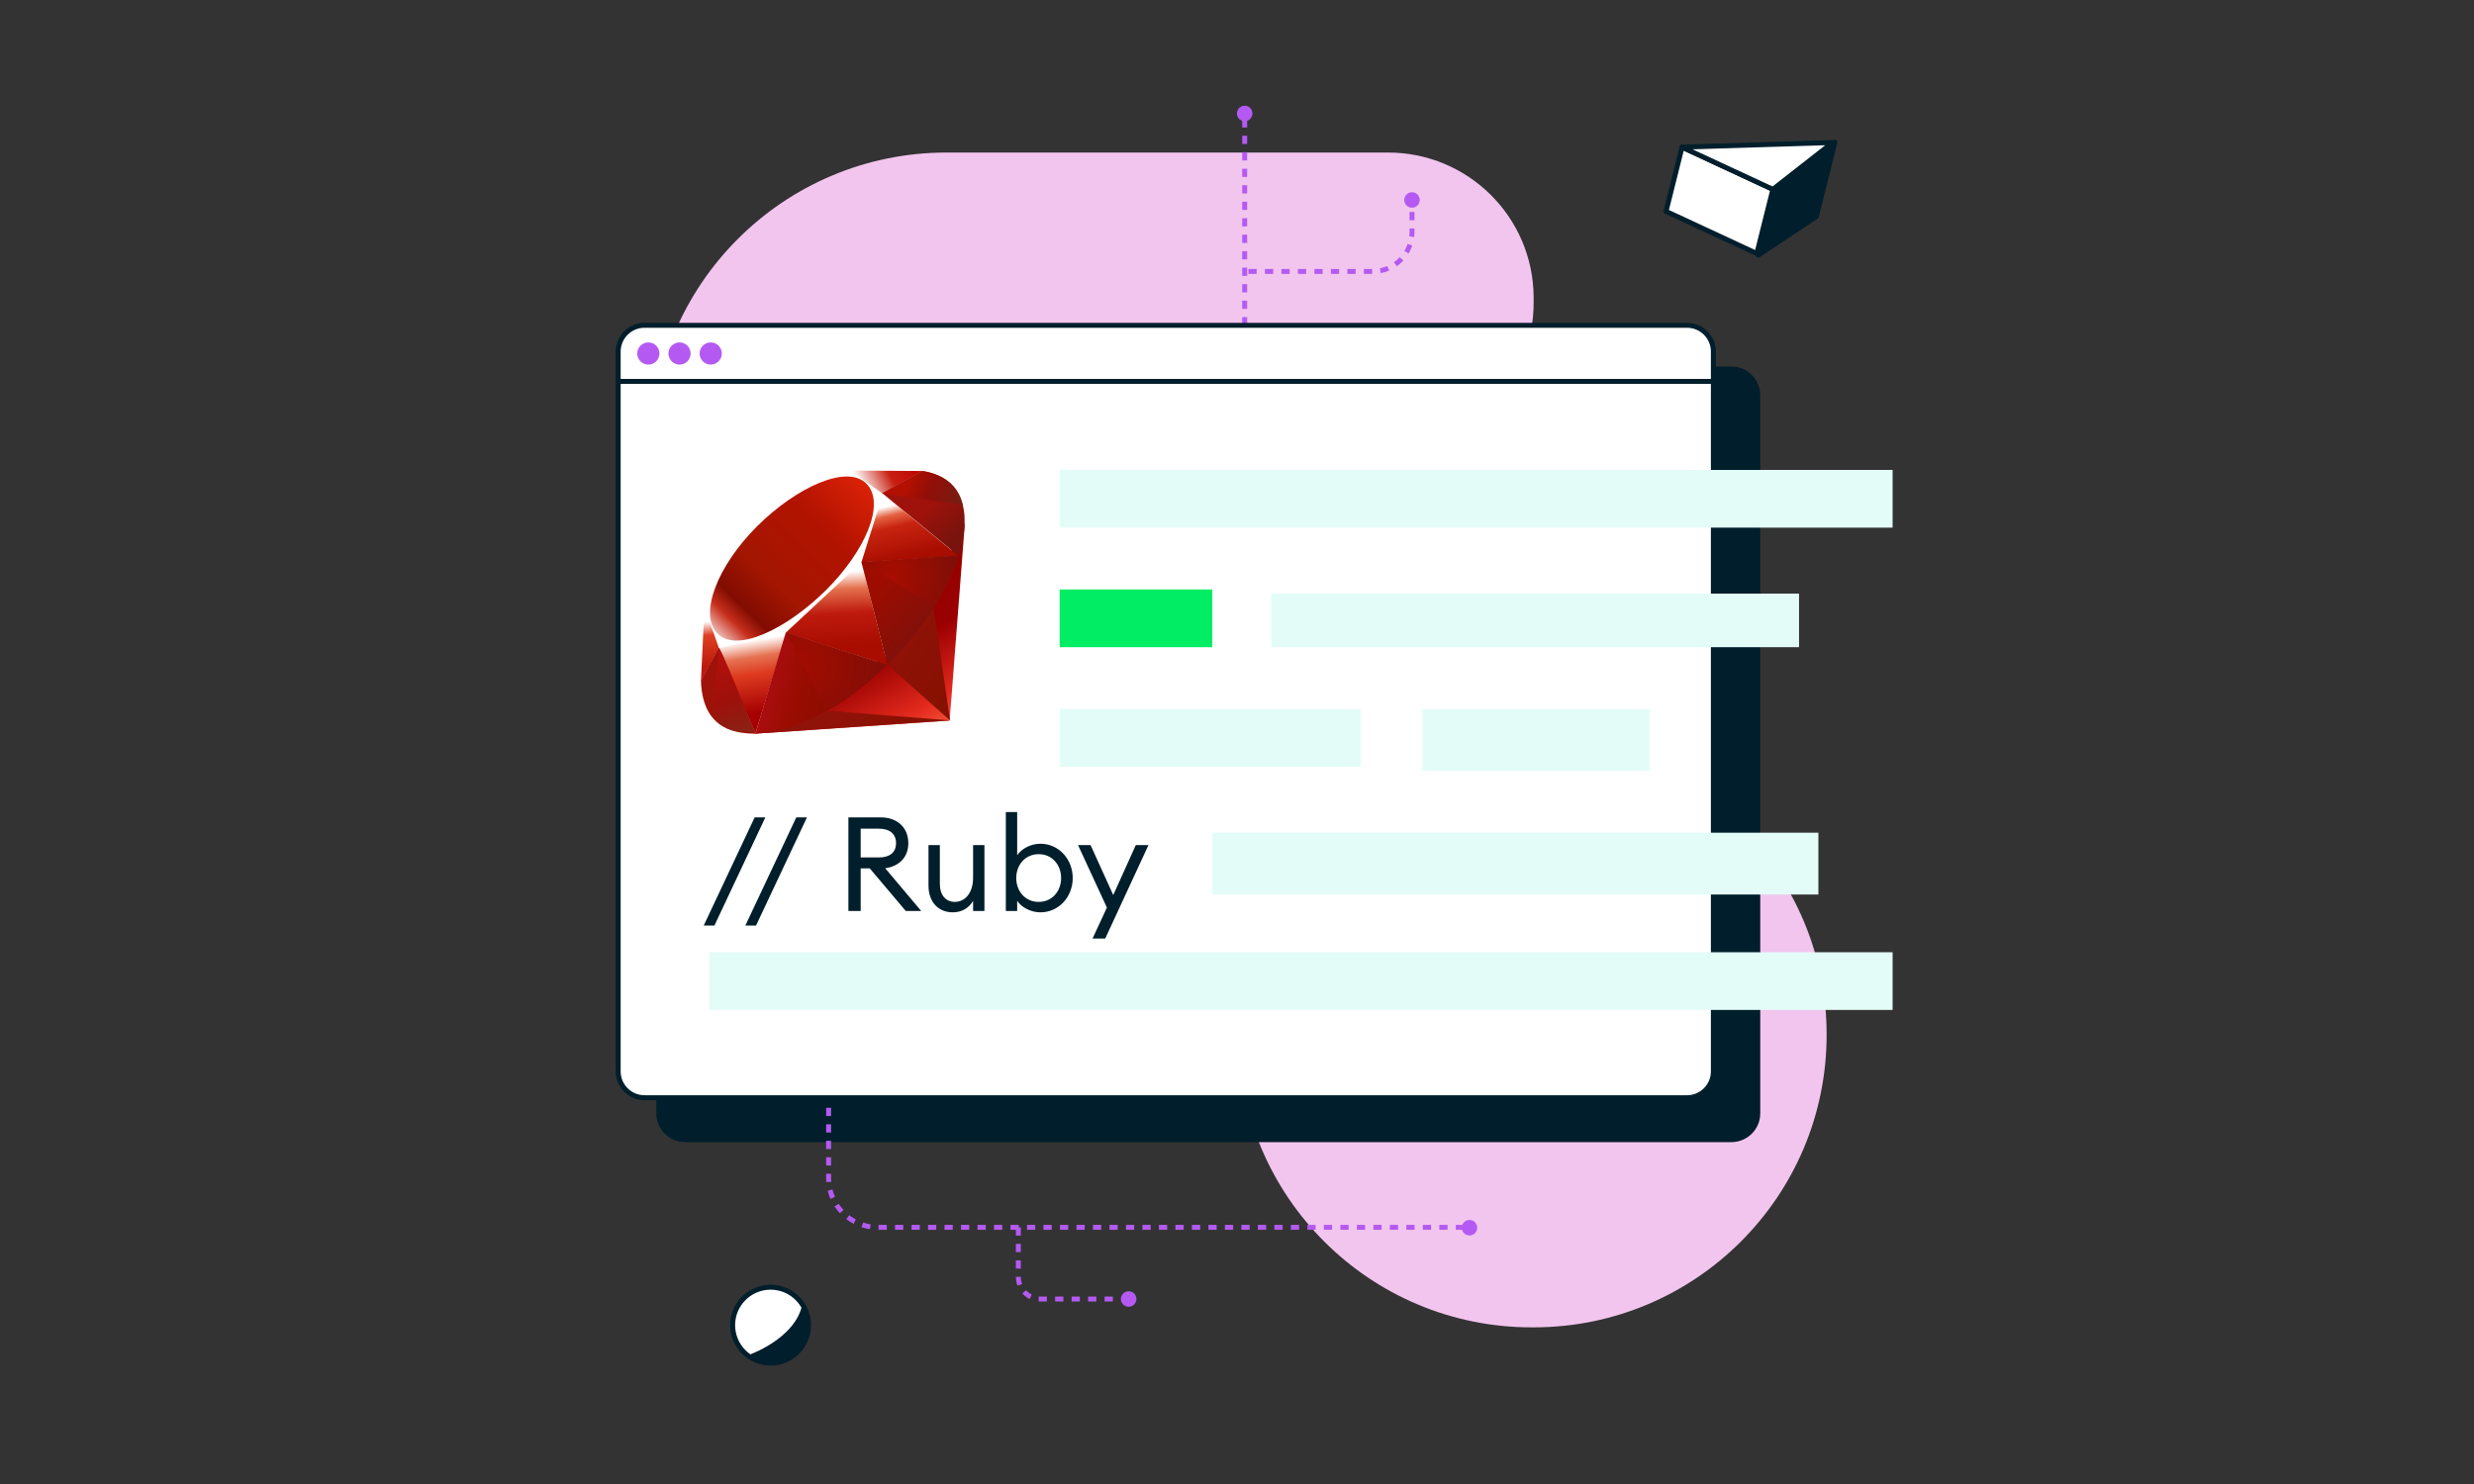
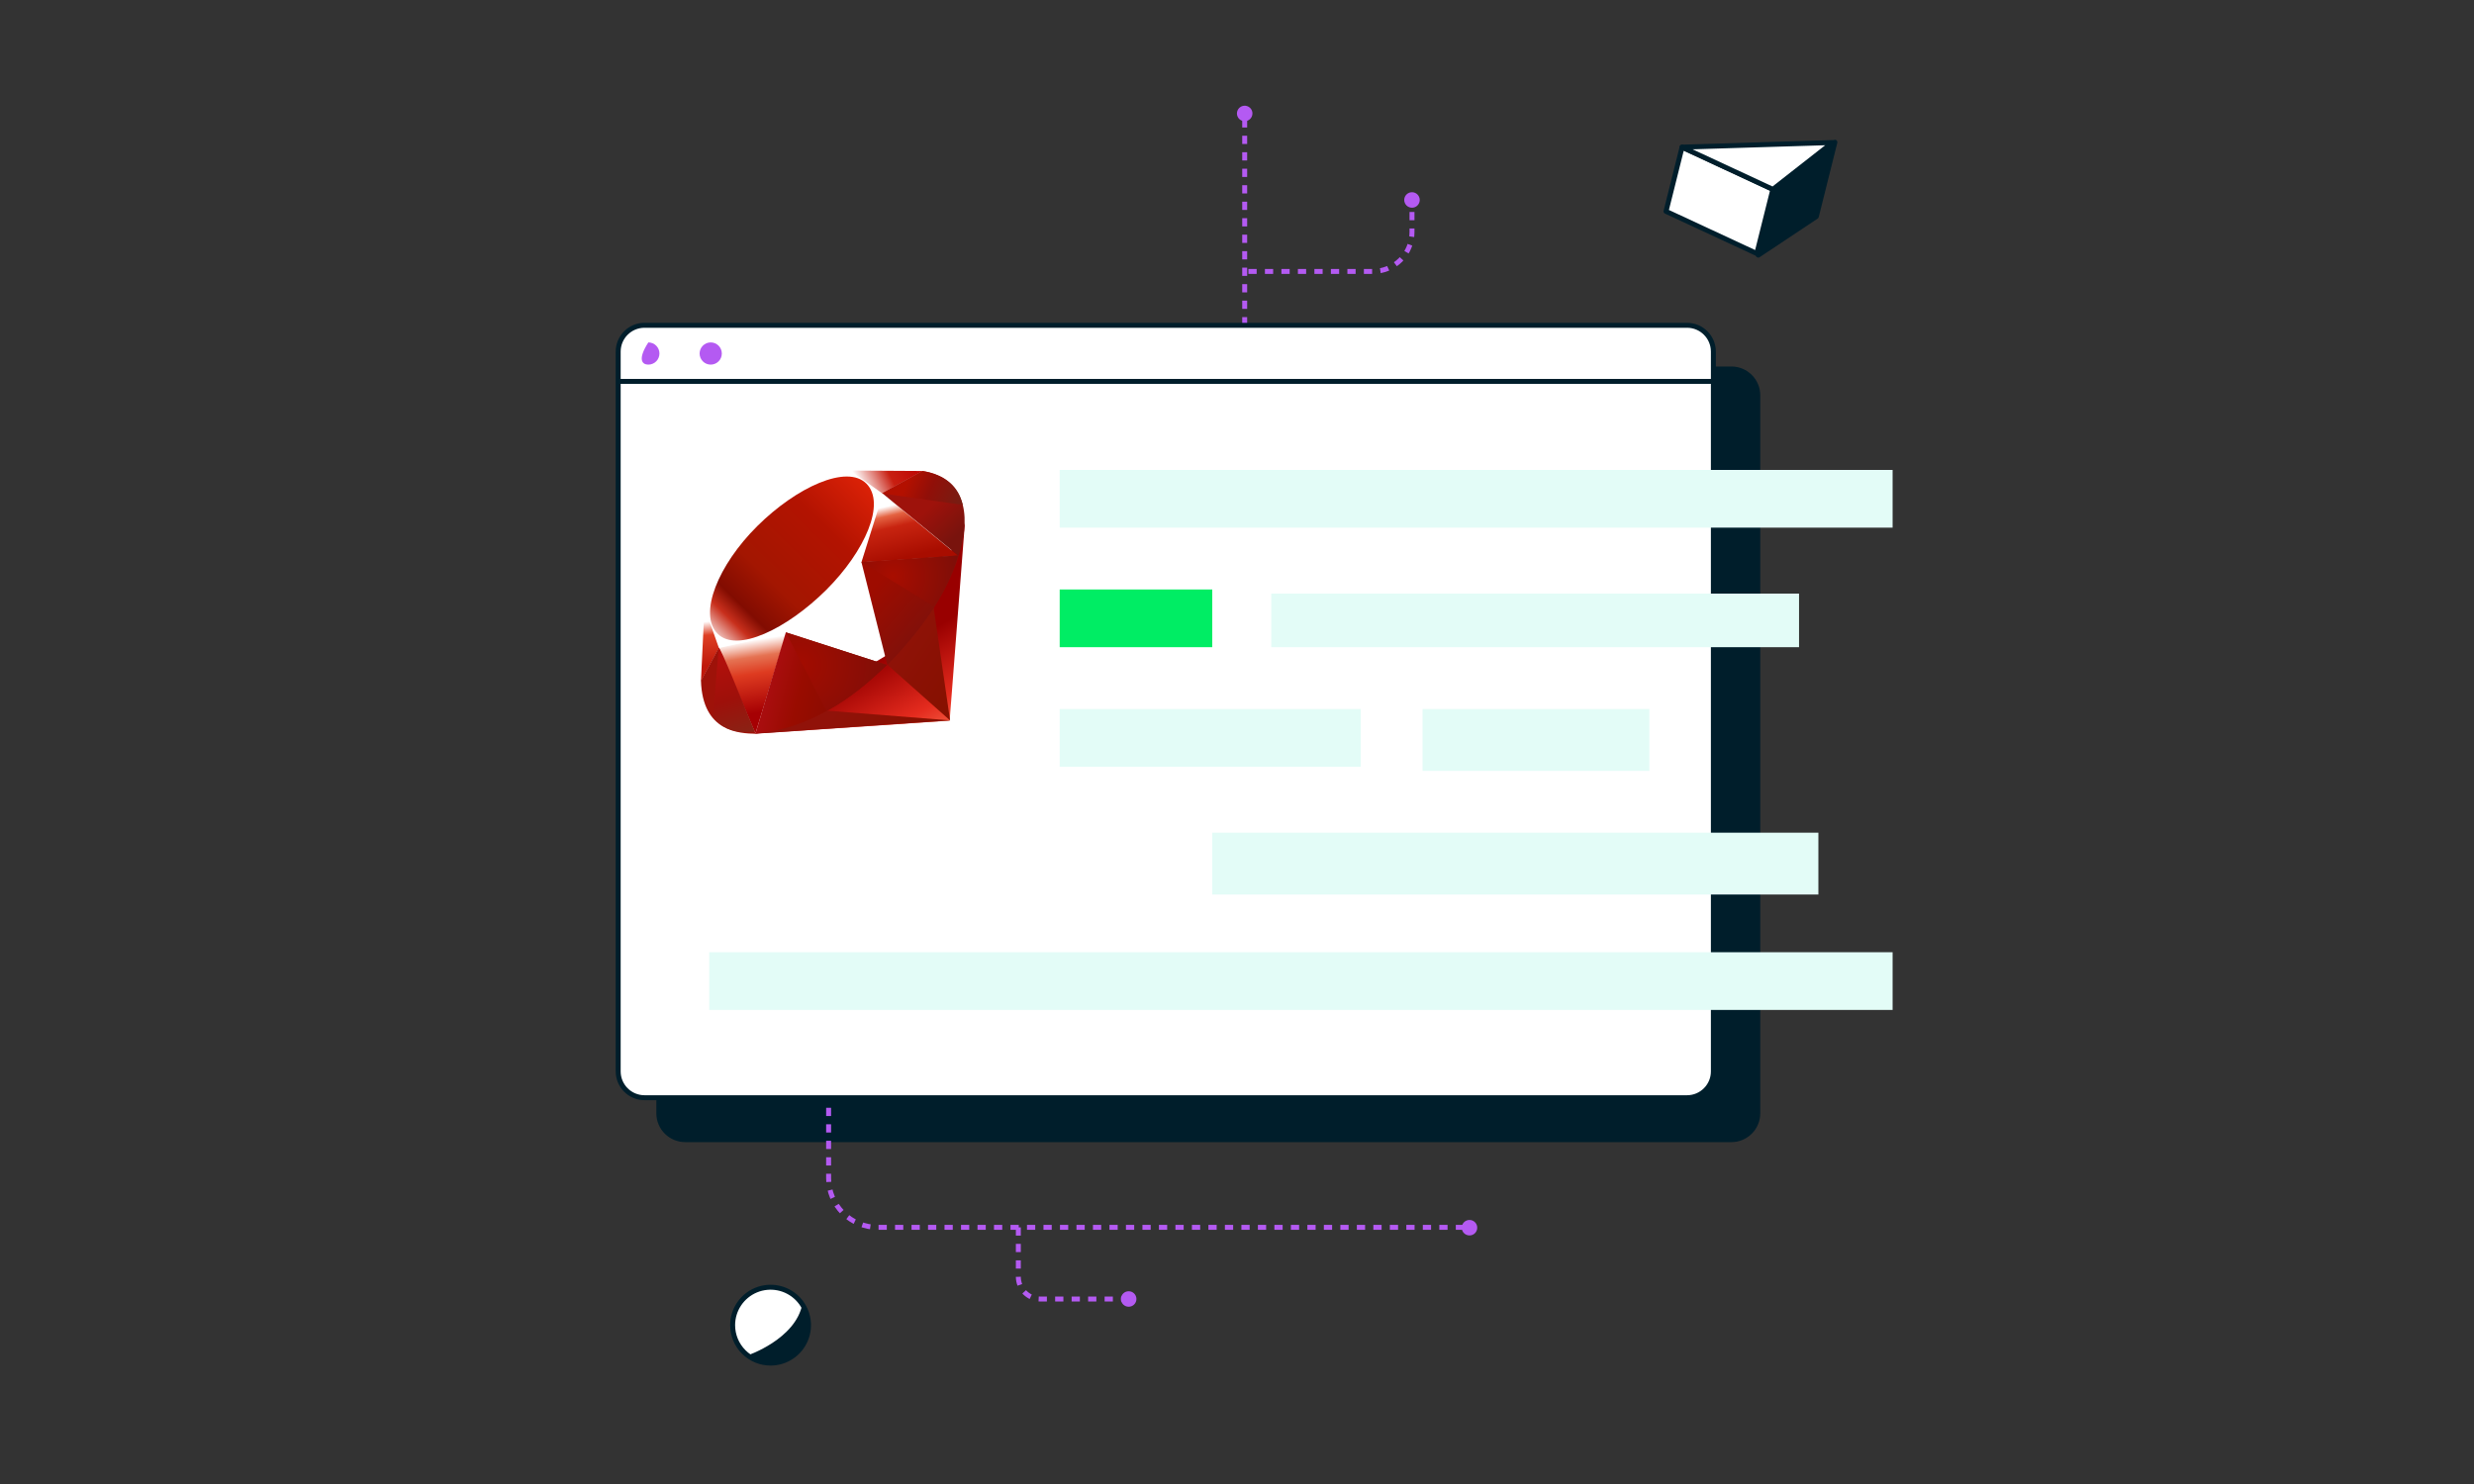
<svg xmlns="http://www.w3.org/2000/svg" width="600" height="360" viewBox="0 0 600 360" fill="none">
  <rect x="0" y="0" width="600" height="360" fill="#333333" stroke="none" />
-   <path d="M229.306 180.018C190.026 180.018 158.149 148.269 158.001 109.027L158.001 108.756C157.852 69.168 189.952 37.001 229.577 37.001L336.634 37.001C356.027 37.001 371.793 52.628 371.941 72.003L371.941 73.236C372.089 92.807 356.225 108.756 336.634 108.756L335.4 108.756C315.909 108.756 300.093 124.556 300.093 144.03L300.093 144.744C300.093 164.218 315.909 180.018 335.4 180.018L371.941 180.018C411.172 180.018 443 211.792 443 251.009C443 290.202 411.196 322 371.941 322L371.423 322C332.193 322 300.364 290.227 300.364 251.009C300.364 211.792 268.561 180.018 229.306 180.018Z" fill="#F2C5EE" />
  <path d="M186.883 330.669C188.703 330.669 190.482 330.129 191.995 329.118C193.509 328.107 194.688 326.67 195.385 324.988C196.081 323.307 196.263 321.457 195.908 319.672C195.553 317.887 194.677 316.247 193.39 314.961C192.103 313.674 190.463 312.797 188.678 312.442C186.894 312.087 185.043 312.269 183.362 312.966C181.681 313.662 180.243 314.842 179.232 316.355C178.221 317.868 177.682 319.647 177.682 321.467C177.681 322.676 177.918 323.873 178.38 324.99C178.842 326.107 179.52 327.121 180.375 327.976C181.229 328.831 182.244 329.508 183.361 329.97C184.478 330.432 185.675 330.67 186.883 330.669V330.669Z" fill="white" stroke="#001E2B" stroke-width="1.2" stroke-miterlimit="10" />
  <path d="M181.305 328.805C181.305 328.805 192.922 324.902 194.59 316.357C196.545 319.052 197.383 325.181 193.012 328.435C188.642 331.688 184.369 330.571 181.305 328.805Z" fill="#001E2B" />
  <path d="M445.003 34.504L440.496 52.524L426.416 61.895L428.821 46.2L445.003 34.504Z" fill="#001E2B" stroke="#001E2B" stroke-width="1.2" stroke-miterlimit="10" stroke-linejoin="round" />
  <path d="M426.065 61.503L404.046 51.27L407.939 35.7L429.959 45.933L426.065 61.503Z" fill="white" stroke="#001E2B" stroke-width="1.2" stroke-linecap="round" stroke-linejoin="round" />
  <path d="M429.96 45.932L444.463 34.579L407.94 35.699L429.96 45.932Z" fill="white" stroke="#001E2B" stroke-width="1.2" stroke-linecap="round" stroke-linejoin="round" />
  <path d="M419.892 89.504H166.188C162.649 89.504 159.78 92.356 159.78 95.875V270.094C159.78 273.612 162.649 276.465 166.188 276.465H419.892C423.431 276.465 426.3 273.612 426.3 270.094V95.875C426.3 92.356 423.431 89.504 419.892 89.504Z" fill="#001E2B" stroke="#001E2B" stroke-width="1.2" stroke-miterlimit="10" />
  <path d="M200.958 184.73V285.83C200.958 287.395 201.266 288.944 201.865 290.389C202.464 291.834 203.342 293.147 204.448 294.254C205.555 295.36 206.868 296.237 208.314 296.835C209.759 297.433 211.309 297.741 212.873 297.74H356.503" stroke="#B45AF2" stroke-width="1.2" stroke-miterlimit="10" stroke-dasharray="2 2" />
  <path d="M199.08 183.325C199.08 182.953 199.19 182.59 199.397 182.28C199.604 181.971 199.897 181.73 200.241 181.588C200.584 181.446 200.962 181.408 201.327 181.481C201.692 181.553 202.027 181.733 202.289 181.995C202.552 182.258 202.731 182.593 202.804 182.958C202.876 183.323 202.839 183.701 202.697 184.044C202.555 184.388 202.314 184.681 202.005 184.888C201.695 185.095 201.332 185.205 200.96 185.205C200.461 185.205 199.983 185.007 199.631 184.654C199.278 184.302 199.08 183.823 199.08 183.325V183.325Z" fill="#B45AF2" />
  <path d="M200.05 241.531H169.88C167.36 241.531 164.944 240.53 163.162 238.748C161.381 236.967 160.38 234.55 160.38 232.031V204.221" stroke="#B45AF2" stroke-width="1.2" stroke-miterlimit="10" stroke-dasharray="2 2" />
  <path d="M162.264 204.31C162.264 203.938 162.154 203.574 161.947 203.265C161.74 202.956 161.447 202.715 161.103 202.573C160.76 202.43 160.382 202.393 160.017 202.466C159.652 202.538 159.317 202.717 159.055 202.98C158.792 203.243 158.613 203.578 158.54 203.943C158.467 204.307 158.505 204.685 158.647 205.029C158.789 205.373 159.03 205.666 159.339 205.873C159.649 206.079 160.012 206.19 160.384 206.19C160.882 206.188 161.36 205.99 161.712 205.637C162.064 205.285 162.263 204.808 162.264 204.31V204.31Z" fill="#B45AF2" />
  <path d="M246.97 297.74V309.74C246.969 310.448 247.108 311.149 247.379 311.804C247.649 312.458 248.046 313.052 248.547 313.553C249.048 314.054 249.642 314.451 250.296 314.721C250.951 314.992 251.652 315.131 252.36 315.13H273.82" stroke="#B45AF2" stroke-width="1.2" stroke-miterlimit="10" stroke-dasharray="2 2" />
  <path d="M273.729 317C274.767 317 275.609 316.158 275.609 315.12C275.609 314.081 274.767 313.24 273.729 313.24C272.69 313.24 271.849 314.081 271.849 315.12C271.849 316.158 272.69 317 273.729 317Z" fill="#B45AF2" />
  <path d="M356.384 299.704C357.422 299.704 358.264 298.863 358.264 297.824C358.264 296.786 357.422 295.944 356.384 295.944C355.346 295.944 354.504 296.786 354.504 297.824C354.504 298.863 355.346 299.704 356.384 299.704Z" fill="#B45AF2" />
  <path d="M301.862 28.93V110.14C301.862 111.705 301.554 113.254 300.955 114.699C300.356 116.144 299.479 117.458 298.372 118.564C297.266 119.67 295.952 120.547 294.507 121.145C293.061 121.743 291.512 122.051 289.947 122.05L186.096 122.05" stroke="#B45AF2" stroke-width="1.2" stroke-miterlimit="10" stroke-dasharray="2 2" />
  <path d="M303.745 27.524C303.745 27.153 303.635 26.789 303.428 26.48C303.222 26.171 302.928 25.93 302.585 25.788C302.241 25.645 301.863 25.608 301.498 25.68C301.134 25.753 300.799 25.932 300.536 26.195C300.273 26.458 300.094 26.793 300.021 27.158C299.949 27.522 299.986 27.9 300.128 28.244C300.271 28.587 300.511 28.881 300.821 29.088C301.13 29.294 301.493 29.404 301.865 29.404C302.364 29.404 302.842 29.206 303.194 28.854C303.547 28.501 303.745 28.023 303.745 27.524V27.524Z" fill="#B45AF2" />
  <path d="M302.77 65.841H332.94C335.46 65.841 337.876 64.84 339.658 63.058C341.44 61.277 342.44 58.86 342.44 56.341V48.42" stroke="#B45AF2" stroke-width="1.2" stroke-miterlimit="10" stroke-dasharray="2 2" />
  <path d="M340.556 48.51C340.556 48.139 340.667 47.775 340.873 47.466C341.08 47.157 341.373 46.916 341.717 46.773C342.06 46.631 342.438 46.594 342.803 46.666C343.168 46.739 343.503 46.918 343.766 47.181C344.029 47.444 344.208 47.779 344.28 48.144C344.353 48.508 344.316 48.886 344.173 49.23C344.031 49.573 343.79 49.867 343.481 50.074C343.172 50.28 342.808 50.39 342.436 50.39C341.938 50.389 341.461 50.191 341.108 49.838C340.756 49.486 340.558 49.009 340.556 48.51V48.51Z" fill="#B45AF2" />
  <path d="M255.851 122.05V134.05C255.851 134.758 255.712 135.459 255.442 136.114C255.171 136.768 254.774 137.362 254.273 137.863C253.773 138.364 253.178 138.761 252.524 139.031C251.87 139.302 251.169 139.441 250.461 139.44H229.001" stroke="#B45AF2" stroke-width="1.2" stroke-miterlimit="10" stroke-dasharray="2 2" />
  <path d="M229.095 141.31C228.056 141.31 227.215 140.469 227.215 139.43C227.215 138.392 228.056 137.55 229.095 137.55C230.133 137.55 230.975 138.392 230.975 139.43C230.975 140.469 230.133 141.31 229.095 141.31Z" fill="#B45AF2" />
  <path d="M409.145 78.913H156.309C152.783 78.913 149.924 81.772 149.924 85.298V259.905C149.924 263.431 152.783 266.29 156.309 266.29H409.145C412.672 266.29 415.53 263.431 415.53 259.905V85.298C415.53 81.772 412.672 78.913 409.145 78.913Z" fill="white" stroke="#001E2B" stroke-width="1.2" stroke-miterlimit="10" />
-   <path d="M157.236 88.452C158.724 88.452 159.93 87.246 159.93 85.758C159.93 84.271 158.724 83.065 157.236 83.065C155.749 83.065 154.543 84.271 154.543 85.758C154.543 87.246 155.749 88.452 157.236 88.452Z" fill="#B45AF2" />
-   <path d="M164.804 88.452C166.291 88.452 167.497 87.246 167.497 85.758C167.497 84.271 166.291 83.065 164.804 83.065C163.316 83.065 162.11 84.271 162.11 85.758C162.11 87.246 163.316 88.452 164.804 88.452Z" fill="#B45AF2" />
+   <path d="M157.236 88.452C158.724 88.452 159.93 87.246 159.93 85.758C159.93 84.271 158.724 83.065 157.236 83.065C154.543 87.246 155.749 88.452 157.236 88.452Z" fill="#B45AF2" />
  <path d="M172.364 88.452C173.852 88.452 175.058 87.246 175.058 85.758C175.058 84.271 173.852 83.065 172.364 83.065C170.877 83.065 169.671 84.271 169.671 85.758C169.671 87.246 170.877 88.452 172.364 88.452Z" fill="#B45AF2" />
  <path d="M149.924 92.523H415.684" stroke="#001E2B" stroke-width="1.2" stroke-miterlimit="10" />
  <path d="M400 172H345V187H400V172Z" fill="#E3FCF7" />
  <path d="M459 114H257V128H459V114Z" fill="#E3FCF7" />
  <path d="M436.307 144H308.307V157H436.307V144Z" fill="#E3FCF7" />
  <path d="M294 143H257V157H294V143Z" fill="#00ED64" />
  <path d="M459 231H172V245H459V231Z" fill="#E3FCF7" />
  <path d="M330 172H257V186H330V172Z" fill="#E3FCF7" />
-   <path d="M170.672 224.52L183.024 198.28H185.616L173.264 224.52H170.672ZM180.766 224.52L193.118 198.28H195.71L183.358 224.52H180.766ZM205.758 221V198.28H213.502C217.694 198.28 220.286 200.808 220.286 204.552C220.286 207.88 218.174 210.12 214.686 210.632L223.422 221H219.678L210.942 210.664H208.734V221H205.758ZM208.734 208.008H213.15C215.742 208.008 217.31 206.824 217.31 204.552C217.31 202.248 215.742 201.032 213.15 201.032H208.734V208.008ZM225.181 214.824V205H227.933V214.408C227.933 217.096 229.341 218.792 231.549 218.792C234.045 218.792 235.997 216.616 235.997 212.936V205H238.749V221H235.997V218.536C234.941 220.392 233.085 221.32 231.069 221.32C227.549 221.32 225.181 218.792 225.181 214.824ZM246.688 218.536V221H243.936V197H246.688V207.464C247.744 205.928 249.92 204.68 252.32 204.68C256.768 204.68 260.16 208.424 260.16 213C260.16 217.576 256.768 221.32 252.32 221.32C249.92 221.32 247.744 220.072 246.688 218.536ZM257.344 213C257.344 209.768 255.136 207.208 251.904 207.208C248.672 207.208 246.464 209.768 246.464 213C246.464 216.232 248.672 218.792 251.904 218.792C255.136 218.792 257.344 216.232 257.344 213ZM268.036 227.688H264.964L268.452 220.168L261.444 205H264.484L269.988 217.128L275.46 205H278.532L268.036 227.688Z" fill="#001E2B" />
  <path d="M441 202H294V217H441V202Z" fill="#E3FCF7" />
  <path d="M219.562 156.273L183.005 178L230.314 174.815L234 126.944L219.562 156.273Z" fill="url(#paint0_linear_1715_15811)" />
  <path d="M230.416 174.764L226.32 146.616L215.261 161.307L230.416 174.764Z" fill="url(#paint1_linear_1715_15811)" />
  <path d="M230.467 174.764L200.669 172.401L183.158 177.949L230.467 174.764Z" fill="url(#paint2_linear_1715_15811)" />
  <path d="M183.21 177.949L190.685 153.499L174.301 157.043L183.21 177.949Z" fill="url(#paint3_linear_1715_15811)" />
-   <path d="M215.261 161.358L208.4 134.443L188.842 152.883L215.261 161.358Z" fill="url(#paint4_linear_1715_15811)" />
  <path d="M232.413 134.854L213.879 119.65L208.759 136.395L232.413 134.854Z" fill="url(#paint5_linear_1715_15811)" />
  <path d="M223.76 114.257L212.854 120.266L205.993 114.154L223.76 114.257Z" fill="url(#paint6_linear_1715_15811)" />
  <path d="M170 165.21L174.557 156.889L170.87 146.925L170 165.21Z" fill="url(#paint7_linear_1715_15811)" />
  <path d="M170.614 146.616L174.352 157.197L190.48 153.551L208.912 136.395L214.134 119.804L205.942 114L192.016 119.239C187.613 123.348 179.113 131.413 178.806 131.567C178.448 131.721 173.174 141.788 170.614 146.616Z" fill="white" />
  <path d="M183.67 127.612C193.194 118.16 205.43 112.562 210.141 117.339C214.851 122.116 209.834 133.673 200.362 143.124C190.838 152.575 178.704 158.482 173.994 153.705C169.334 148.928 174.147 137.063 183.67 127.612Z" fill="url(#paint8_linear_1715_15811)" />
  <path d="M183.21 177.949L190.583 153.396L215.108 161.307C206.25 169.679 196.42 176.716 183.21 177.949Z" fill="url(#paint9_linear_1715_15811)" />
  <path d="M208.912 136.344L215.21 161.358C222.634 153.551 229.29 145.127 232.515 134.751L208.912 136.344Z" fill="url(#paint10_linear_1715_15811)" />
  <path d="M232.464 134.854C234.972 127.201 235.587 116.26 223.708 114.257L213.98 119.65L232.464 134.854Z" fill="url(#paint11_linear_1715_15811)" />
  <path d="M170 165.108C170.358 177.692 179.421 177.897 183.261 178L174.352 157.146L170 165.108Z" fill="#9E1209" />
  <path d="M208.963 136.344C214.646 139.836 226.115 146.925 226.371 147.027C226.729 147.233 231.337 139.271 232.361 134.751L208.963 136.344Z" fill="url(#paint12_radial_1715_15811)" />
  <path d="M190.582 153.396L200.464 172.504C206.3 169.319 210.857 165.467 215.056 161.307L190.582 153.396Z" fill="url(#paint13_radial_1715_15811)" />
  <path d="M174.3 157.146L172.918 173.84C175.58 177.435 179.164 177.795 183.004 177.486C180.24 170.655 174.71 156.889 174.3 157.146Z" fill="url(#paint14_linear_1715_15811)" />
  <path d="M213.878 119.701L233.488 122.475C232.464 118.006 229.238 115.13 223.76 114.257L213.878 119.701Z" fill="url(#paint15_linear_1715_15811)" />
  <defs>
    <linearGradient id="paint0_linear_1715_15811" x1="226.208" y1="183.846" x2="212.641" y2="159.97" gradientUnits="userSpaceOnUse">
      <stop stop-color="#FB7655" />
      <stop offset="0.41" stop-color="#E42B1E" />
      <stop offset="0.99" stop-color="#990000" />
      <stop offset="1" stop-color="#990000" />
    </linearGradient>
    <linearGradient id="paint1_linear_1715_15811" x1="232.933" y1="163.757" x2="215.498" y2="152.095" gradientUnits="userSpaceOnUse">
      <stop stop-color="#871101" />
      <stop offset="0.99" stop-color="#911209" />
      <stop offset="1" stop-color="#911209" />
    </linearGradient>
    <linearGradient id="paint2_linear_1715_15811" x1="219.011" y1="184.571" x2="201.577" y2="172.909" gradientUnits="userSpaceOnUse">
      <stop stop-color="#871101" />
      <stop offset="0.99" stop-color="#911209" />
      <stop offset="1" stop-color="#911209" />
    </linearGradient>
    <linearGradient id="paint3_linear_1715_15811" x1="182.478" y1="155.277" x2="185.193" y2="172.862" gradientUnits="userSpaceOnUse">
      <stop stop-color="white" />
      <stop offset="0.23" stop-color="#E57252" />
      <stop offset="0.46" stop-color="#DE3B20" />
      <stop offset="0.99" stop-color="#A60003" />
      <stop offset="1" stop-color="#A60003" />
    </linearGradient>
    <linearGradient id="paint4_linear_1715_15811" x1="201.032" y1="138.856" x2="202.032" y2="156.804" gradientUnits="userSpaceOnUse">
      <stop stop-color="white" />
      <stop offset="0.23" stop-color="#E4714E" />
      <stop offset="0.56" stop-color="#BE1A0D" />
      <stop offset="0.99" stop-color="#A80D00" />
      <stop offset="1" stop-color="#A80D00" />
    </linearGradient>
    <linearGradient id="paint5_linear_1715_15811" x1="217.497" y1="122.267" x2="220.49" y2="135.126" gradientUnits="userSpaceOnUse">
      <stop stop-color="white" />
      <stop offset="0.18" stop-color="#E46342" />
      <stop offset="0.4" stop-color="#C82410" />
      <stop offset="0.99" stop-color="#A80D00" />
      <stop offset="1" stop-color="#A80D00" />
    </linearGradient>
    <linearGradient id="paint6_linear_1715_15811" x1="208.41" y1="117.736" x2="221.248" y2="111.338" gradientUnits="userSpaceOnUse">
      <stop stop-color="white" />
      <stop offset="0.54" stop-color="#C81F11" />
      <stop offset="0.99" stop-color="#BF0905" />
      <stop offset="1" stop-color="#BF0905" />
    </linearGradient>
    <linearGradient id="paint7_linear_1715_15811" x1="171.239" y1="150.794" x2="172.301" y2="161.393" gradientUnits="userSpaceOnUse">
      <stop stop-color="white" />
      <stop offset="0.31" stop-color="#DE4024" />
      <stop offset="0.99" stop-color="#BF190B" />
      <stop offset="1" stop-color="#BF190B" />
    </linearGradient>
    <linearGradient id="paint8_linear_1715_15811" x1="163.985" y1="164.258" x2="213.754" y2="113.245" gradientUnits="userSpaceOnUse">
      <stop stop-color="#BD0012" />
      <stop offset="0.07" stop-color="white" />
      <stop offset="0.17" stop-color="white" />
      <stop offset="0.27" stop-color="#C82F1C" />
      <stop offset="0.33" stop-color="#820C01" />
      <stop offset="0.46" stop-color="#A31601" />
      <stop offset="0.72" stop-color="#B31301" />
      <stop offset="0.99" stop-color="#E82609" />
      <stop offset="1" stop-color="#E82609" />
    </linearGradient>
    <linearGradient id="paint9_linear_1715_15811" x1="201.982" y1="169.42" x2="187.035" y2="165.743" gradientUnits="userSpaceOnUse">
      <stop stop-color="#8C0C01" />
      <stop offset="0.54" stop-color="#990C00" />
      <stop offset="0.99" stop-color="#A80D0E" />
      <stop offset="1" stop-color="#A80D0E" />
    </linearGradient>
    <linearGradient id="paint10_linear_1715_15811" x1="227.646" y1="151.429" x2="214.334" y2="139.537" gradientUnits="userSpaceOnUse">
      <stop stop-color="#7E110B" />
      <stop offset="0.99" stop-color="#9E0C00" />
      <stop offset="1" stop-color="#9E0C00" />
    </linearGradient>
    <linearGradient id="paint11_linear_1715_15811" x1="232.522" y1="129.531" x2="225.888" y2="122.461" gradientUnits="userSpaceOnUse">
      <stop stop-color="#79130D" />
      <stop offset="0.99" stop-color="#9E120B" />
      <stop offset="1" stop-color="#9E120B" />
    </linearGradient>
    <radialGradient id="paint12_radial_1715_15811" cx="0" cy="0" r="1" gradientUnits="userSpaceOnUse" gradientTransform="translate(216.439 139.723) scale(16.267 16.319)">
      <stop stop-color="#A80D00" />
      <stop offset="0.99" stop-color="#7E0E08" />
      <stop offset="1" stop-color="#7E0E08" />
    </radialGradient>
    <radialGradient id="paint13_radial_1715_15811" cx="0" cy="0" r="1" gradientUnits="userSpaceOnUse" gradientTransform="translate(193.911 161.228) scale(21.624 21.694)">
      <stop stop-color="#A30C00" />
      <stop offset="0.99" stop-color="#800E08" />
      <stop offset="1" stop-color="#800E08" />
    </radialGradient>
    <linearGradient id="paint14_linear_1715_15811" x1="178.594" y1="177.945" x2="173.173" y2="159.614" gradientUnits="userSpaceOnUse">
      <stop stop-color="#8B2114" />
      <stop offset="0.43" stop-color="#9E100A" />
      <stop offset="0.99" stop-color="#B3100C" />
      <stop offset="1" stop-color="#B3100C" />
    </linearGradient>
    <linearGradient id="paint15_linear_1715_15811" x1="219.93" y1="117.171" x2="232.023" y2="122.492" gradientUnits="userSpaceOnUse">
      <stop stop-color="#B31000" />
      <stop offset="0.44" stop-color="#910F08" />
      <stop offset="0.99" stop-color="#791C12" />
      <stop offset="1" stop-color="#791C12" />
    </linearGradient>
  </defs>
</svg>